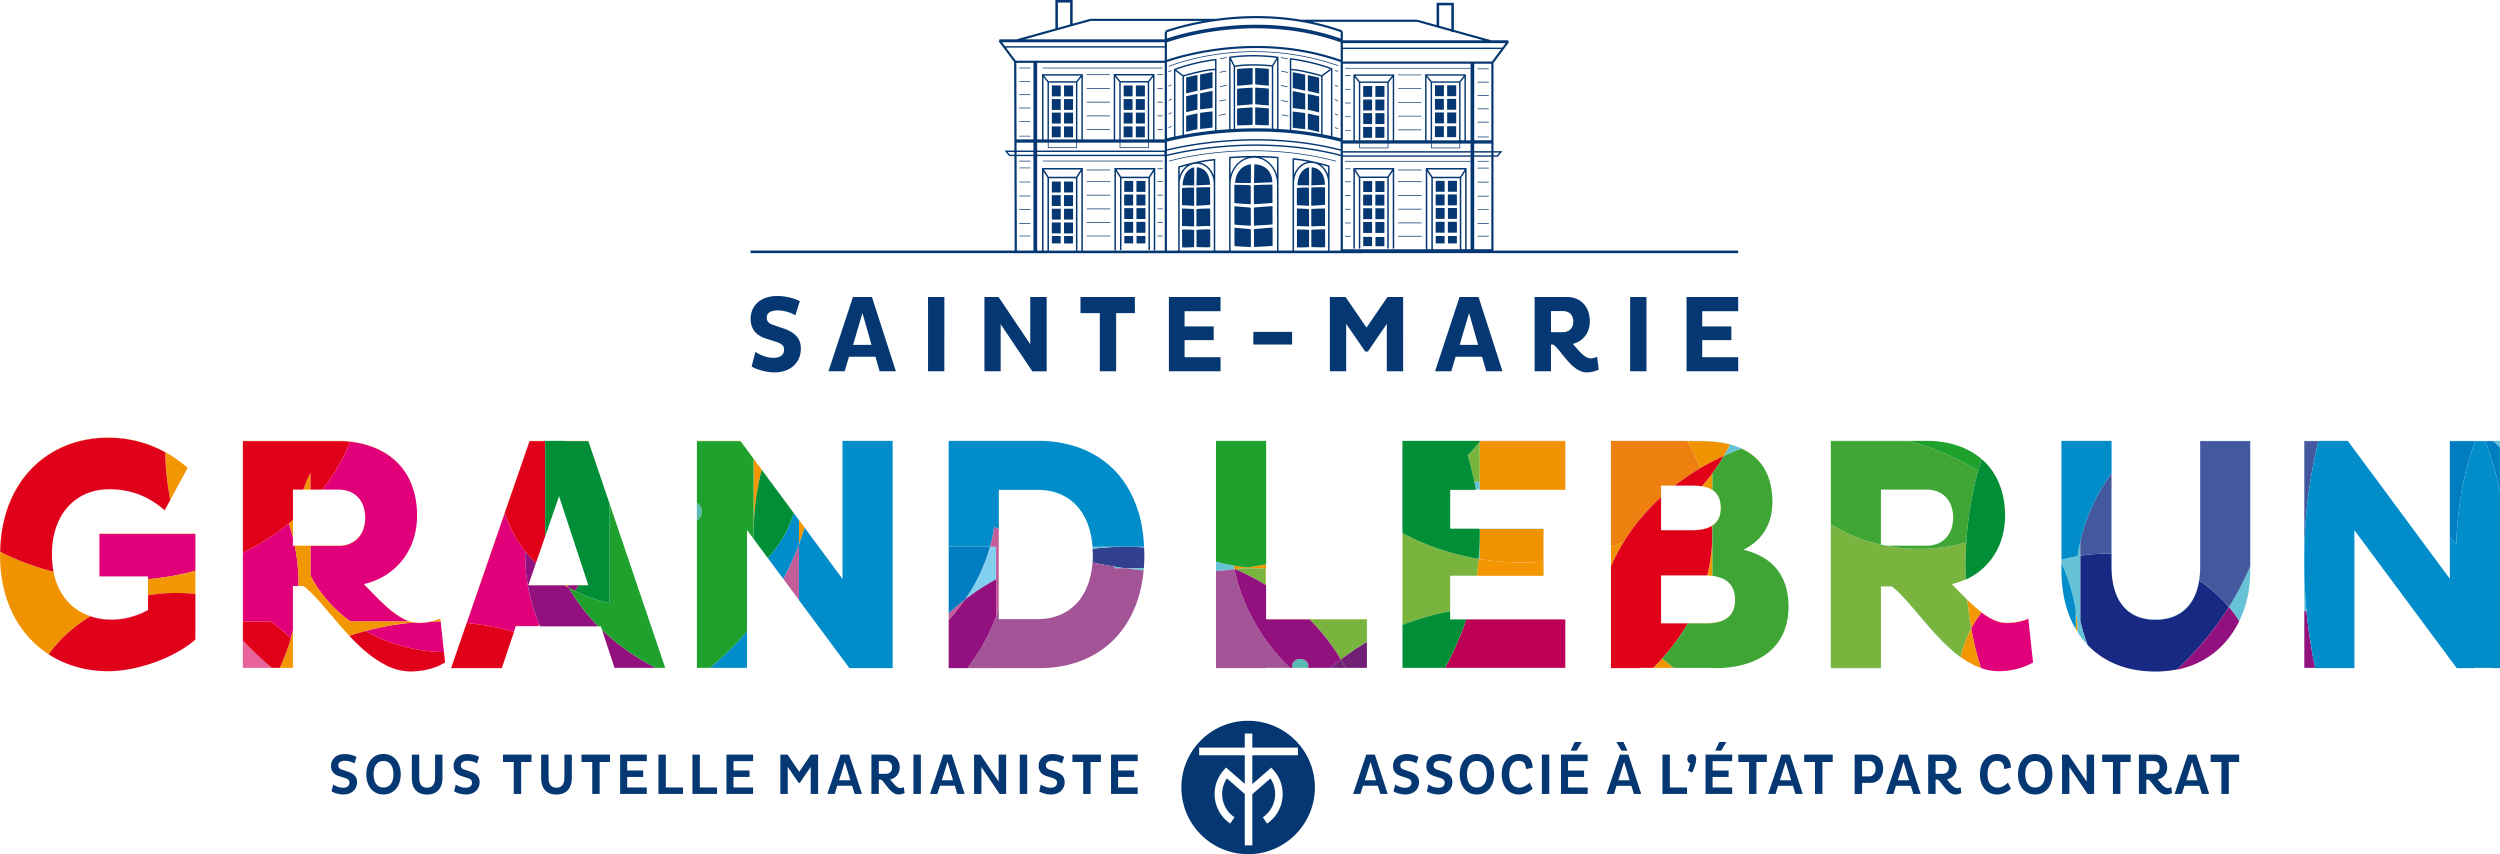
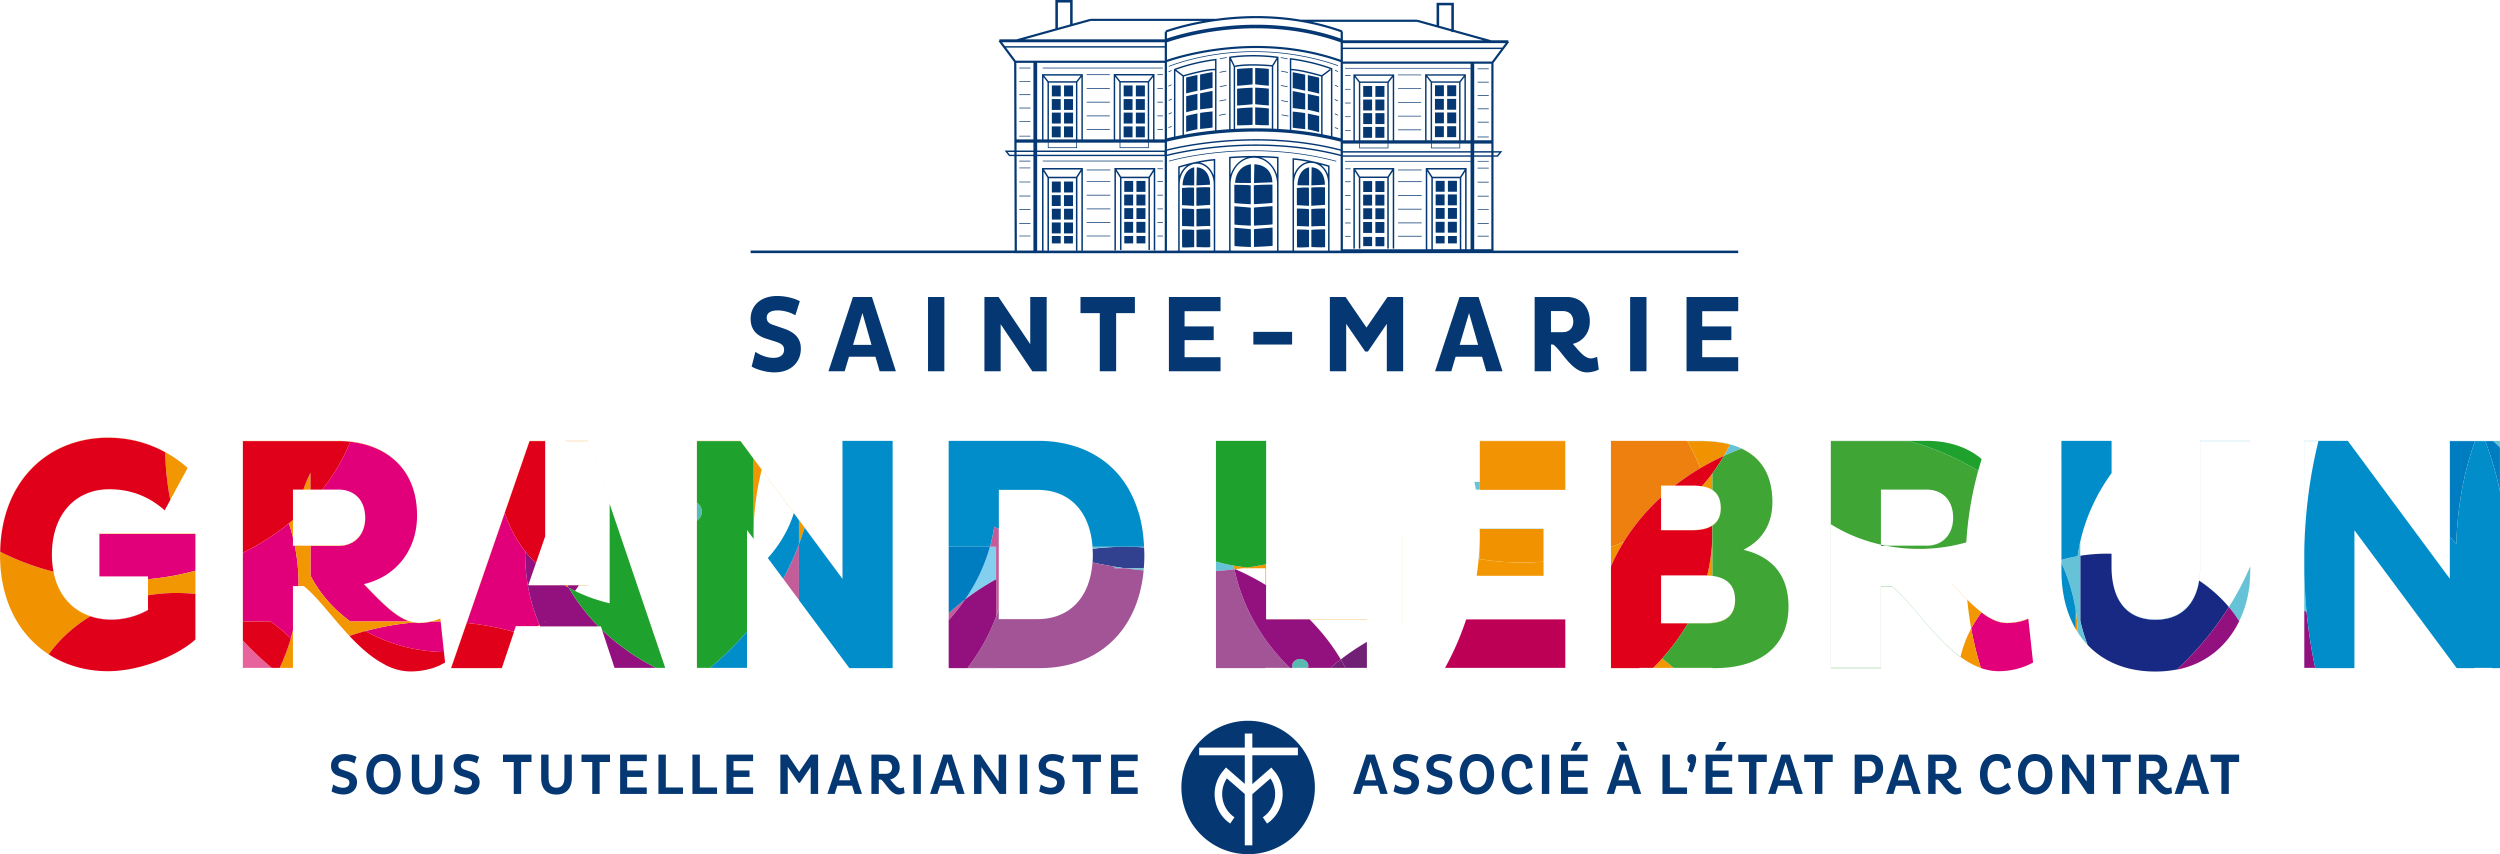
<svg xmlns="http://www.w3.org/2000/svg" width="702.426" height="240" viewBox="0 0 702.426 240">
  <path d="M321.452 153.8a80.01 80.01 0 0 0-5.072-.179 79.11 79.11 0 0 0-9.39.567c.032.569.06 1.14.06 1.737 0 .724-.025 1.428-.073 2.112 2.024.448 4.078.83 6.148 1.173.99.163 1.982.316 2.981.455h5.272c.1-1.234.153-2.504.153-3.814 0-.704-.05-1.369-.079-2.051z" fill="#314190" />
  <path d="M411.954 174.027a79.125 79.125 0 0 1-5.947 13.623h33.795v-13.623h-27.848z" fill="#bd0055" />
  <path d="M384.061 187.65v-7.295a67.567 67.567 0 0 0-7.34 4.924c.465.78.908 1.57 1.332 2.37h6.008z" fill="#712075" />
  <path d="M376.72 185.28a64.8 64.8 0 0 0-2.893 2.37h4.226c-.424-.8-.867-1.59-1.332-2.37z" fill="#712075" />
  <path d="M278.142 153.62c-1.472 5.28-3.852 10.265-6.993 14.829a67.982 67.982 0 0 1 8.723-5.676v-9.153h-1.73z" fill="#82cfef" />
  <path d="M236.707 162.605l-10.626-14.36-.01.037 10.653 14.396v-36.399l-.017-.01v36.336zm29.857-8.985h-.018v20.639l.018-.02a54.717 54.717 0 0 0 4.585-5.79 64.279 64.279 0 0 0-4.585 3.876V153.62zm13.308-5.353c-.175-.09-.345-.185-.52-.277a46.898 46.898 0 0 1-1.21 5.63h1.73v19.598a51.98 51.98 0 0 0 .756-2.26v-22.32c-.25-.126-.507-.243-.756-.371zm-55.391 20.312v-15.666a79.978 79.978 0 0 1-4.423 9.707l4.423 5.959z" fill="#c25d9a" />
  <path d="M41.576 171.33c-2.934 1.687-6.622 2.72-10.31 2.72-2.084 0-4.031-.325-5.82-.919-.024.015-.05.028-.073.042 1.813.615 3.79.95 5.91.95 3.688 0 7.376-1.033 10.31-2.72v-4.134l-.017.004v4.057zm26.67 8.641l-.017-.02v7.699h8.13a88.336 88.336 0 0 1-8.112-7.679z" fill="#e8629b" />
  <path d="M626.255 170.56c-2.36-2.81-5.179-5.313-8.363-7.433-1.07 6.787-5.155 10.996-12.277 10.996-6.605 0-10.61-3.716-11.88-10.041-.304-1.48-.458-3.1-.458-4.854v-3.654a49.27 49.27 0 0 0-8.782.574v18.285a50.846 50.846 0 0 0 2.05 6.764c4.46 4.704 10.863 7.485 19.053 7.485 2.157 0 4.192-.205 6.1-.593 5.653-5.287 10.552-11.171 14.557-17.529z" fill="#172982" />
  <path d="M27.93 161.948h13.646v.073h.017v.716a77.428 77.428 0 0 0 13.065-2.304c.082-.022.163-.048.244-.07v-10.348H27.93v11.933zm54.399-8.555v-.073h-.018v-2.275a55.065 55.065 0 0 0-1.129-4.021c-3.897 3.184-8.237 5.972-12.935 8.293v19.298h7.764a39.99 39.99 0 0 1 5.699 4.773c.217-.75.416-1.506.601-2.268v-12.45h1.565c.002-.197.016-.39.016-.587a54.99 54.99 0 0 0-1.06-10.69h-.503zm67.499 17.397a50.055 50.055 0 0 1-2.263-14.827v-1.081c-2.564-3.258-4.52-6.897-5.729-10.804l-1.41 4.08-9.145 26.457-.143.416a77.15 77.15 0 0 1 13.241 2.509l.543-1.616h6.167c.165-.107.333-.21.496-.318-.139-.327-.26-.66-.392-.99a51.63 51.63 0 0 1-1.365-3.826zm-47.55-6.61l.042-.011-.06-.062c8.633-1.97 14.92-9.193 14.92-19.23 0-1.86-.168-3.583-.484-5.175-2.005-9.92-9.773-14.675-18.292-15.582a54.877 54.877 0 0 1-7.85 13.441h4.498c4.034 0 6.785 2.3 7.408 6.146.097.57.152 1.17.152 1.807 0 4.69-2.934 7.88-7.543 7.88h-7.827v8.331c2.57 5.002 6.426 9.399 11.21 12.89h16.655c-4.348-1.413-8.56-6.048-12.83-10.435zm20.902 10.435h-.093c-.632 0-1.256.026-1.883.04-1.205.265-2.448.405-3.504.405a7.85 7.85 0 0 1-1.437-.15 77.4 77.4 0 0 0-13.6 2.405c6.379 3.588 13.953 5.732 22.076 5.89l-.928-8.576c-.21-.002-.42-.014-.63-.014zm446.718-.771c-1.76.84-4.185 1.216-6.026 1.216-2.424 0-4.794-1.193-7.144-2.984a34.698 34.698 0 0 0-2.88 4.507c.69 3.8 1.607 7.503 2.714 11.104 1.617.57 3.291.9 5.03.9 3.855 0 7.293-1.124 9.638-2.438l-1.332-12.305z" fill="#e1007a" />
  <path d="M394.037 175.581l.017-.007v-25.792l-.017-.009v25.808zm-38.288-1.554h28.312v-.073H355.75v.073zM15.298 161.841c1.456 5.76 5.116 9.652 10.075 11.332.024-.014.049-.027.073-.042-4.984-1.656-8.67-5.535-10.148-11.29zM30.36 123c6.14 0 11.481 1.562 16.06 4.087.004.194-.005.385 0 .579a77.988 77.988 0 0 0 1.423 12.803l4.858-8.965.022-.04a34.793 34.793 0 0 0-6.303-4.44c-4.583-2.53-9.93-4.096-16.078-4.096-16.617 0-29.947 11.88-30.309 32.094-.005.28-.034.545-.034.828 0 3.858.476 7.42 1.36 10.663-.871-3.224-1.342-6.76-1.342-10.59 0-.304.03-.59.036-.89.39-20.177 13.707-32.032 30.307-32.032zm-2.448 38.947h.017v-11.933h26.972v-.073h-26.99v12.006zM181.2 170.79l-.007-.02-9.899-29.193-6.005-17.711h-6.392l-.055.073h6.465l5.987 17.66 9.892 29.171.006.02 1.297 3.825 4.42 13.035h.007l-4.42-13.035-1.296-3.825zm41.85-26.64l-9.025-12.196-2.299-3.106-3.687-4.982h-12.238v17.367l.018.013v-17.307h12.238l3.669 4.958v22.497l.033.044c-.005-.358-.032-.712-.032-1.071 0-6.306.801-12.45 2.288-18.377l9.023 12.194 1.442 1.948v6.781a78.422 78.422 0 0 0 1.59-4.631l.01-.036-1.6-2.164-1.43-1.933zm-57.767 20.237h-16.798l-.026.074h10.184c.381.224.762.448 1.152.662-.128-.22-.25-.441-.375-.662h5.887l-.024-.074zm30.518 23.263h.018v-41.366l-.018.012v41.354zm-97.398-63.53c8.52.907 16.287 5.661 18.292 15.582-1.978-9.954-9.742-14.729-18.265-15.65a29.09 29.09 0 0 0-3.128-.186H68.23v56.085l.018.02v-56.032H95.32c1.034 0 2.062.072 3.083.18zm50.393-.18h4.387v-.074h-4.405l-1.214 3.514-5.749 16.631-1.39 4.023-9.188 26.581-.142.411-2.804 8.113-1.264 3.658-.295.853h.043l.295-.853 1.265-3.66 2.802-8.106.143-.416 9.145-26.457 1.41-4.08 5.729-16.574 1.232-3.565zm340.584 2.09c-.027.01-.053.022-.08.031 3.955 1.817 6.675 4.815 7.916 9.1-1.222-4.288-3.912-7.299-7.836-9.13zm-1.885 42.484c0 3.874-2.113 6.068-6.36 6.48-.485.047-.979.086-1.52.086h-12.89v.074h12.908c.534 0 1.022-.04 1.501-.085 4.26-.408 6.379-2.603 6.379-6.482 0-.608-.056-1.17-.157-1.694.091.503.139 1.042.139 1.621zm-6.418-20.798c.025.646.057 1.29.057 1.94v-1.973c1.52-1 2.354-2.588 2.354-4.889a9.02 9.02 0 0 0-.14-1.621c.08.476.123.99.123 1.548 0 2.293-.827 3.878-2.337 4.878-.019.013-.04.023-.06.035-1.326.856-3.16 1.277-5.483 1.277h-8.865v.073h8.883c2.315 0 4.142-.419 5.468-1.268zm-28.451 39.934h.017v-28.544l-.017.038v28.506zm126.585-29.46l-.018-.039v2.11c0 3.11.335 6.056.99 8.791-.643-2.714-.972-5.636-.972-8.718v-2.144zm-15.357 16.797c-2.408 0-4.763-1.177-7.098-2.948-1.347-1.021-2.687-2.239-4.025-3.55-1.412-1.384-2.823-2.864-4.24-4.32l-.042.011c1.433 1.473 2.86 2.972 4.289 4.371.266 2.716.63 5.397 1.109 8.032a34.698 34.698 0 0 1 2.88-4.507c2.35 1.79 4.72 2.984 7.144 2.984 1.841 0 4.266-.375 6.026-1.216l-.008-.077c-1.761.844-4.191 1.22-6.035 1.22zm-148.074-17.9c-.108-.017-.215-.037-.323-.056a75.442 75.442 0 0 1-.569 4.73h18.795v-3.96c-1.436.115-2.88.205-4.343.237a74.065 74.065 0 0 1-13.56-.95zm-65.206 2.358a48.458 48.458 0 0 1-3.95-.53c.048.251.107.5.157.75l.03.138c.01.051.02.102.032.153.084-.01.17-.017.254-.027.681-.083 1.359-.17 2.035-.264h6.43v4.653l.168.102v-5.876l-.168.033a116.69 116.69 0 0 1-4.988.868zm-308.982 3.292v-.716h-.017v5.252l.017-.004a49.17 49.17 0 0 1 13.31-.374v-6.533c-.082.023-.163.049-.245.07a77.428 77.428 0 0 1-13.065 2.305zm109.496 13.187h.628c-.045-.105-.087-.212-.132-.318-.163.109-.331.211-.496.318zm-68.778-24.879v-4.942c-.368.314-.753.613-1.129.92.43 1.32.798 2.664 1.13 4.022zm70.873 23.57v-.132c-.061.045-.125.087-.187.132h.187zM78.578 187.65h3.733v-10.53a54.912 54.912 0 0 1-.601 2.268 55.384 55.384 0 0 1-3.132 8.262zm68.987-31.763c0-.325.022-.645.028-.969-.01-.012-.02-.024-.028-.036v1.005zm-23.839 17.957l-.008-.077c-.79.379-1.72.65-2.665.848-.067.014-.132.035-.199.048a16.903 16.903 0 0 1-3.172.324 7.74 7.74 0 0 1-1.146-.095 8.851 8.851 0 0 1-1.21-.277c-4.411-1.312-8.68-5.998-13.006-10.446l-.042.011c4.269 4.387 8.481 9.022 12.83 10.435H98.451c-4.784-3.491-8.64-7.888-11.21-12.89v-8.332h7.827c4.609 0 7.543-3.19 7.543-7.879 0-.636-.055-1.237-.152-1.807.089.548.135 1.126.135 1.734 0 4.69-2.935 7.88-7.543 7.88H82.329v.072h.502a54.99 54.99 0 0 1 1.061 10.69c0 .197-.014.39-.016.587h1.452a22.243 22.243 0 0 1 1.914 1.681c2.247 2.18 4.676 5.174 7.322 8.264a119.893 119.893 0 0 0 3.625 4.074 74.767 74.767 0 0 1 4.474-1.374 77.4 77.4 0 0 1 13.6-2.405c.478.089.956.15 1.437.15 1.056 0 2.299-.14 3.504-.404.627-.015 1.251-.04 1.883-.04h.093c.211 0 .42.011.631.013l-.001-.014-.084-.771zm-36.484-41.01a32.38 32.38 0 0 0-1.986 4.727h1.986v-4.726zm393.893 28.977v-12.155c0 4.133-.515 8.161-1.478 12.048.512.02 1.014.048 1.478.107zm0-24.14v-4.684a55.082 55.082 0 0 1-1.915 2.41c-.04.048-.082.094-.122.141-.31.367-.627.727-.947 1.087.469.073.91.167 1.318.29.63.188 1.183.44 1.666.755zm-16.649 49.979h5.74a64.874 64.874 0 0 0-3.225-2.616 61.237 61.237 0 0 1-2.515 2.616zm92.076.037a96.588 96.588 0 0 1-2.714-11.104 32.104 32.104 0 0 0-2.995 7.997c1.817 1.324 3.719 2.404 5.709 3.107zm26.667-16.11v5.195c.176.301.371.586.558.878a50.105 50.105 0 0 0-.558-6.073z" fill="#f29702" />
-   <path d="M347.098 159.929a70.664 70.664 0 0 1 8.465 4.39v-4.654h-6.43c-.676.094-1.354.181-2.035.264zm29.623 25.35a67.567 67.567 0 0 1 7.34-4.924v-6.328H367.95c3.412 3.43 6.36 7.203 8.77 11.252zm17.333-35.497v25.792a75.35 75.35 0 0 1 13.394-3.815v-9.998h7.441c.239-1.564.428-3.14.569-4.73-6.498-1.089-12.646-3.027-18.279-5.682a66.288 66.288 0 0 1-3.125-1.567zm158.685 18.77c-1.428-1.4-2.856-2.899-4.29-4.372l.043-.011-.06-.062a20.07 20.07 0 0 0 3.903-1.336c-.054-1.342-.09-2.688-.09-4.045 0-2.132.09-4.239.222-6.333a48.47 48.47 0 0 1-12.172 1.82 49.022 49.022 0 0 1-10.081-.82H528.5v-.073h-.017v-.285c-5.133-1.156-9.888-3.121-14.065-5.734v40.349h14.065v-22.98h3.016c5.248 4.024 11.535 14.215 19.353 19.91a32.104 32.104 0 0 1 2.995-7.997 98.824 98.824 0 0 1-1.11-8.032zm-138.483-33.154h1.525v-11.306a90.265 90.265 0 0 1-3.41 3.87 75.983 75.983 0 0 1 1.885 7.436z" fill="#79b53e" />
  <path d="M415.909 123.94h23.893v-.074H415.97l-.061.073zm58.177 0l-.044-.074h-21.415v29.817l.017-.006a68.436 68.436 0 0 0 3.59-1.423c2.832-4.592 6.363-8.816 10.475-12.574v-3.245h3.824c.454-.354.925-.693 1.391-1.037a67.687 67.687 0 0 1 5.812-3.851 53.163 53.163 0 0 0-3.65-7.608z" fill="#ed800e" />
  <path d="M319.497 142.746l-.009-.012c.283.822.556 1.653.783 2.527a33.568 33.568 0 0 0-.774-2.515zm133.13 16.398l.017-.038v-5.429l-.017.006v5.461zm-36.895-10.536c.013.563.049 1.121.05 1.687v-1.687h17.902v-.073h-17.955l.003.073zm.238-24.742h-.189v.226l.128-.153.06-.073zm65.165.15a38.658 38.658 0 0 0-3.278-.15h-3.815l.044.073h3.789c1.134 0 2.211.06 3.26.148 1.772.148 3.426.416 4.943.82a50.707 50.707 0 0 1-1.705 3.184 72.88 72.88 0 0 1 4.928-2.03l.08-.03c-1.012-.472-2.1-.87-3.273-1.186-1.524-.41-3.19-.68-4.973-.83zm207.193-.15v26.918l.018.022v-26.867h12.193c.639.588 1.26 1.19 1.87 1.8v-1.873h-14.08zm-40.905 63.784h.018v-16.007c.21.082.424.16.637.24a146.768 146.768 0 0 1-.637-10.861v-37.083h3.97c.007-.024.011-.049.018-.073h-4.006v63.784zm-29.252-28.422c0 1.375-.11 2.665-.305 3.882-1.085 6.754-5.167 10.94-12.268 10.94-6.58 0-10.577-3.69-11.864-9.968 1.27 6.325 5.276 10.04 11.881 10.04 7.122 0 11.206-4.208 12.277-10.995.19-1.2.296-2.472.296-3.826V123.94h14.065v-.073H618.17v35.362zm-305.046.437h2.981a117.79 117.79 0 0 1-2.98-.455v.455zm-6.164-6.045a25.335 25.335 0 0 0-.565-3.817c.271 1.19.457 2.464.555 3.817.013.186.015.381.025.57l.014-.002a79.11 79.11 0 0 1 9.39-.567c1.709 0 3.396.073 5.072.179l-.007-.18h-14.484zm39.821 6.045c-.05-.25-.109-.499-.156-.75-.29-.052-.584-.096-.873-.153a47.33 47.33 0 0 1-4.086-.989l-.018-.005v2.692l.012-.001.006-.794v.794c1.37-.104 2.731-.235 4.086-.384.364-.04.729-.075 1.09-.119l-.031-.153-.03-.138zm-25.478.608c.02-.207.056-.4.074-.608h-5.272c1.72.24 3.451.443 5.198.608zm304.951 10.287c1.05 1.25 2.001 2.566 2.86 3.931 1.655-3.403 2.682-7.218 3.012-11.257.08-.98.126-1.971.126-2.973v-1.112a79.481 79.481 0 0 1-1.417 3.086 81.839 81.839 0 0 1-4.58 8.325zm-41.76-18.407a49.842 49.842 0 0 0-.755 4.127c-.17.03-.341.059-.51.09-1.366.25-2.706.557-4.018.918v-27.99l-.018.048v28.805l.018.039a50.884 50.884 0 0 1 4.017 13.387c.307 1.994.494 4.02.558 6.073.234.367.455.746.707 1.097.625.873 1.32 1.679 2.052 2.45a50.846 50.846 0 0 1-2.052-6.764v-22.28zM415.78 135.398h-1.525c.146.72.299 1.437.424 2.163h1.101v-2.163zm0 21.69v-6.649c-.001 2.22-.13 4.414-.323 6.592.108.019.215.04.323.057zm63.317-21.55l.122-.14h-.16c.013.046.024.094.038.14z" fill="#66c3d7" />
  <path d="M266.564 172.325a64.279 64.279 0 0 1 4.585-3.876c3.14-4.564 5.52-9.549 6.993-14.829h-11.578v18.705zm433.975-48.386h-2.257a95.494 95.494 0 0 1 4.127 14.03v-12.23c-.61-.61-1.231-1.212-1.87-1.8zm-12.193 26.867c.59.699 1.192 1.37 1.8 2.031.32-10.657 2.218-20.544 5.274-28.898h-7.074v26.867z" fill="#007cc1" />
-   <path d="M584.494 156.148a49.27 49.27 0 0 1 8.783-.574V132.95c-4.187 5.8-7.204 12.28-8.783 19.203v3.995zm62.947-32.209v30.51c.237-10.784 1.621-21.071 3.97-30.51h-3.97zm-29.253 35.362c0 1.354-.107 2.625-.296 3.826 3.184 2.12 6.004 4.623 8.363 7.433a81.839 81.839 0 0 0 4.581-8.325 79.481 79.481 0 0 0 1.417-3.086v-35.21h-14.065v35.362z" fill="#43589e" />
  <path d="M195.82 141.246l-.018-.013v5.063l.018-.012c.837-.61 1.38-1.506 1.38-2.52 0-1.013-.543-1.91-1.38-2.518zm169.511 43.9c-1.262 0-2.284.876-2.284 1.954 0 .195.068.372.13.55h4.308c.062-.178.13-.355.13-.55 0-1.078-1.024-1.953-2.284-1.953z" fill="#58bab0" />
  <path d="M355.563 179.683c-4.233-5.953-7.225-12.617-8.72-19.727-.361.044-.726.08-1.09.119-1.355.15-2.715.28-4.086.384h-.018v27.19h.018v.074h13.896v-.073h6.839c-2.53-2.482-4.829-5.14-6.839-7.967zm-39.457-20.018h-2.98v-.455c-2.071-.343-4.125-.725-6.15-1.173l-.023-.006c-.745 10.257-6.802 15.923-15.428 15.923h-10.897v-2.996a51.98 51.98 0 0 1-.756 2.26c-1.887 5.16-4.608 10.004-8.009 14.432h8.01v.073h12.256c15.612 0 27.534-9.682 29.2-27.448l-.025-.002a118.287 118.287 0 0 1-5.198-.608z" fill="#a35497" />
  <path d="M15.298 161.84c-.1-.388-.173-.798-.252-1.203a73.606 73.606 0 0 1-14.992-5.604c-.005.302-.036.587-.036.892 0 3.828.47 7.365 1.343 10.589 2.102 7.705 6.52 13.59 12.334 17.344 3-4.203 6.977-7.846 11.678-10.685-4.959-1.68-8.62-5.572-10.075-11.332zm437.346-2.734a53.803 53.803 0 0 1 3.59-6.852 68.436 68.436 0 0 1-3.59 1.423v5.429zm-18.96-1.306v-9.192H415.78v8.48a74.065 74.065 0 0 0 13.56.95 74.783 74.783 0 0 0 4.343-.238zm47.451-33.713a38.692 38.692 0 0 0-3.26-.148h-3.79a53.163 53.163 0 0 1 3.651 7.608 70.211 70.211 0 0 1 3.4-1.891 71.485 71.485 0 0 1 3.237-1.565 50.707 50.707 0 0 0 1.705-3.184c-1.517-.404-3.171-.672-4.943-.82zm-47.451 37.674H415.78v.073h17.92V157.8a.746.746 0 0 0-.011 0l-.006 3.962z" fill="#f19300" />
  <path d="M355.749 174.027v-.073h-.018v-9.534l-.168-.102a70.664 70.664 0 0 0-8.465-4.39c-.084.011-.17.018-.254.028 1.494 7.11 4.486 13.774 8.72 19.727 2.01 2.827 4.309 5.485 6.838 7.967h.775c-.062-.178-.13-.355-.13-.55 0-1.078 1.022-1.953 2.284-1.953 1.26 0 2.284.875 2.284 1.953 0 .195-.068.372-.13.55h6.342a64.8 64.8 0 0 1 2.894-2.37c-2.412-4.05-5.36-7.823-8.771-11.253h-12.201zm-89.185.212l-.018.02v13.39h.018v.074h13.308v-.073h-8.009c3.401-4.428 6.122-9.271 8.01-14.432v-10.445a67.983 67.983 0 0 0-8.724 5.676 54.717 54.717 0 0 1-4.585 5.79zm-99.733.376a55.604 55.604 0 0 1-3.223-3.825 53.09 53.09 0 0 1-2.704-3.857 51.827 51.827 0 0 1-1.108-1.81c-.39-.214-.77-.438-1.152-.662H148.46l.026-.074h-.043l2.12-6.13a37.243 37.243 0 0 1-2.97-3.339c-.006.324-.028.644-.028.969v.076a50.055 50.055 0 0 0 2.263 14.827 51.63 51.63 0 0 0 1.365 3.825c.131.33.253.664.392.991.045.106.087.213.132.318.01.025.023.049.034.073h16.42l-.071-.073c-.428-.433-.857-.864-1.27-1.309zm-13.647 0h-.187c.062-.045.126-.087.187-.132v.132zm15.97 2.355l-.008-.008 2.15 6.535v-.02l1.372 4.173H184.3c-4.77-2.416-9.141-5.35-13.005-8.72a59.28 59.28 0 0 1-2.14-1.96zm-6.523-12.51h-3.21c.125.222.247.444.375.663.58.318 1.168.624 1.766.918.372-.518.728-1.045 1.07-1.58zm485.447 7.423c-.213-.08-.426-.158-.637-.24v16.007h3.068a137.237 137.237 0 0 1-2.431-15.767zm-21.823-1.323c-4.005 6.358-8.904 12.242-14.557 17.529-.032.03-.068.06-.101.09 8.311-1.656 14.228-6.794 17.549-13.64l-.031-.048a35.558 35.558 0 0 0-2.86-3.931z" fill="#92117e" />
  <path d="M14.584 155.851c0-11.723 6.959-18.383 16.094-18.383 6.287 0 11.317 2.157 15.591 5.91l1.575-2.908a77.988 77.988 0 0 1-1.422-12.803c-.006-.194.003-.385 0-.58-4.58-2.524-9.922-4.085-16.061-4.085-16.6 0-29.918 11.855-30.307 32.031a73.606 73.606 0 0 0 14.992 5.604 24.8 24.8 0 0 1-.462-4.786zm27.01 11.418v4.134c-2.935 1.687-6.623 2.72-10.31 2.72-2.12 0-4.098-.335-5.911-.95-4.701 2.839-8.678 6.482-11.678 10.685 4.772 3.08 10.48 4.729 16.648 4.729 8.718 0 19.28-4.127 24.56-8.91v-12.782a49.17 49.17 0 0 0-13.31.375zm83.145 15.936c-8.123-.158-15.697-2.302-22.076-5.89a74.767 74.767 0 0 0-4.474 1.374c3.08 3.28 6.431 6.29 10.097 8.108h-.123c2.298 1.161 4.718 1.863 7.274 1.863a20.46 20.46 0 0 0 8.5-1.863h-.182c.46-.209.903-.423 1.303-.648l-.319-2.944zm-56.492-8.59v5.356a88.336 88.336 0 0 0 8.111 7.679h2.22a55.384 55.384 0 0 0 3.132-8.262 39.99 39.99 0 0 0-5.699-4.773h-7.764zm62.89.416l-2.801 8.106-1.265 3.66-.295.853-.025.073H141l.31-.926 2.36-7.022.747-2.224-.039-.011a77.15 77.15 0 0 0-13.241-2.51zm16.428-47.527l-5.729 16.574c1.21 3.907 3.165 7.546 5.729 10.804l.028.036a37.243 37.243 0 0 0 2.97 3.34l2.62-7.571v-26.748h-4.386l-1.232 3.565zm-52.244-3.565H68.247v31.378c4.698-2.321 9.038-5.11 12.935-8.293.376-.308.761-.607 1.13-.921v-8.542h2.944a32.38 32.38 0 0 1 1.986-4.726v4.726h3.313a54.877 54.877 0 0 0 7.85-13.441c-1.022-.109-2.05-.18-3.084-.18zm380.289 25.045h-8.883v-.073h-.018v-9.231c-4.112 3.758-7.643 7.982-10.475 12.574a53.803 53.803 0 0 0-3.59 6.852v28.617h8.021c-.025-.024-.049-.05-.074-.073h3.895a61.237 61.237 0 0 0 2.515-2.616c2.774-3.065 5.2-6.37 7.218-9.88h-7.492v-.074h-.018v-13.413h12.237c.251 0 .47.028.71.037a50.015 50.015 0 0 0 1.48-12.048c0-.65-.033-1.294-.058-1.94-1.326.85-3.153 1.268-5.468 1.268zm5.525-19.328a70.211 70.211 0 0 0-3.399 1.89 67.687 67.687 0 0 0-5.812 3.852c-.466.344-.937.683-1.391 1.037h5.228c.878 0 1.657.077 2.39.19.32-.36.637-.72.947-1.087-.014-.046-.025-.094-.038-.14h.16c.661-.79 1.303-1.59 1.915-2.41a52.69 52.69 0 0 0 3.238-4.897 71.485 71.485 0 0 0-3.238 1.565z" fill="#e1001a" />
  <path d="M490.945 154.762a24.636 24.636 0 0 0-1.085-.29c.379-.184.728-.398 1.085-.605 4.4-2.559 7.046-6.895 7.046-12.762 0-2.2-.263-4.18-.774-5.943-1.241-4.286-3.961-7.284-7.916-9.1a72.88 72.88 0 0 0-4.928 2.029 52.69 52.69 0 0 1-3.238 4.896v4.683c1.175.765 1.937 1.895 2.213 3.503a9.02 9.02 0 0 1 .141 1.621c0 2.301-.834 3.89-2.354 4.889v14.128c3.53.456 5.68 2.093 6.222 5.082.1.524.157 1.086.157 1.694 0 3.88-2.12 6.074-6.379 6.482-.48.045-.967.085-1.5.085h-5.416c-2.019 3.51-4.444 6.815-7.218 9.88a64.874 64.874 0 0 1 3.225 2.616h10.91v.073h.594c3.492 0 6.565-.455 9.215-1.302 7.527-2.407 11.572-8.049 11.572-15.957 0-1.707-.173-3.27-.506-4.7-1.316-5.768-5.243-9.322-11.066-11.002zm45.372-30.823H514.42v23.362c4.177 2.613 8.932 4.578 14.065 5.734V137.56h12.74c4.034 0 6.785 2.3 7.408 6.146.097.57.152 1.17.152 1.807 0 4.69-2.934 7.88-7.543 7.88h-11.027c3.24.604 6.616.896 10.08.819a48.47 48.47 0 0 0 12.173-1.82c.436-6.948 1.567-13.675 3.34-20.078-5.862-3.632-12.422-6.491-19.49-8.376z" fill="#3fa535" />
  <path d="M355.731 123.866H341.65v33.902l.018.005a47.33 47.33 0 0 0 4.086.99c.29.056.582.1.873.151 1.296.229 2.613.407 3.949.53a116.69 116.69 0 0 0 4.988-.867l.168-.033.018-.004v-34.6h-.018v-.074zm185.51 29.527c4.61 0 7.543-3.19 7.543-7.879 0-.636-.055-1.237-.152-1.807.089.548.135 1.126.135 1.734 0 4.69-2.934 7.88-7.543 7.88h-11.43c-.435-.086-.863-.186-1.293-.282l-.017-.004v.285h.017v.073h12.74zm.235-29.527H514.4v63.784h.018v-63.71h21.898c7.068 1.884 13.628 4.743 19.49 8.375.307-1.102.628-2.197.97-3.28l.014-.045c-4.111-3.528-9.676-5.124-15.315-5.124zM181.193 170.79l-.006-.02-9.892-29.172v27.906a45.968 45.968 0 0 1-9.733-3.463 43.78 43.78 0 0 1-1.766-.918c.355.61.727 1.213 1.108 1.81a53.09 53.09 0 0 0 2.704 3.857 55.604 55.604 0 0 0 3.223 3.825c.412.445.841.876 1.269 1.31.024.023.047.048.07.072h.658l.318.965.009.008a59.28 59.28 0 0 0 2.14 1.96c3.864 3.37 8.235 6.304 13.005 8.72h2.61l-4.42-13.035-1.297-3.825zm14.627-46.85v17.306c.837.609 1.38 1.505 1.38 2.519 0 1.013-.543 1.91-1.38 2.519v41.366h3.694c3.752-3.136 7.23-6.54 10.37-10.2V148.91l1.843 2.483v-22.497l-3.669-4.958H195.82zM528.5 187.722v-22.98h3.017c5.241 4.02 11.518 14.19 19.322 19.888l.013-.051c-7.818-5.695-14.105-15.886-19.353-19.91h-3.016v22.98h-14.065v.073H528.5z" fill="#1fa12e" />
  <path d="M439.802 135.398v-11.459H415.91l-.128.153v13.543h24.039v-2.237h-.018z" fill="#f19302" />
  <path d="M250.787 123.866h-14.08v2.403l.017.01v36.399l-10.653-14.396a78.422 78.422 0 0 1-1.59 4.631v15.715l14.17 19.095h12.154v-63.784h-.018v-.073zm342.49 0h-14.083v5.48c.007-.016.012-.033.018-.049v27.991a47.497 47.497 0 0 1 4.017-.918c.17-.031.34-.06.511-.09.197-1.39.444-2.768.754-4.127 1.579-6.922 4.596-13.402 8.783-19.203l.017-.024v-8.987h-.017v-.073zm-273.789 18.868l.009.012c-1.111-3.253-2.638-6.116-4.546-8.547a25.926 25.926 0 0 0-1.826-2.09c-2.112-2.168-4.577-3.896-7.302-5.217a28.165 28.165 0 0 0-3.296-1.333 30.148 30.148 0 0 0-2.79-.791 34.388 34.388 0 0 0-7.626-.902h-25.565v29.754h11.596c.513-1.843.924-3.72 1.21-5.63.175.092.345.186.52.277.249.128.506.245.756.371l.018.009v-11.012h10.896c7.476 0 13.023 4.257 14.854 12.168.275 1.19.463 2.464.565 3.817h14.484c-.137-2.995-.516-5.8-1.174-8.36-.227-.873-.5-1.704-.783-2.526zM199.514 187.65h10.37v-10.2c-3.14 3.66-6.618 7.064-10.37 10.2zm23.525-43.466c-1.454 4.635-3.962 8.907-7.304 12.61l4.323 5.826a79.978 79.978 0 0 0 4.423-9.707v-6.781l-1.442-1.948zm356.173 16.15c0 3.082.329 6.004.972 8.718.675 2.82 1.7 5.405 3.045 7.72v-5.195a50.884 50.884 0 0 0-4.017-13.387v2.144zm49.903 14.157l.03.048c1.656-3.413 2.681-7.237 3.006-11.286l-.024-.019c-.33 4.039-1.357 7.854-3.012 11.257zm73.294-36.522a95.494 95.494 0 0 0-4.127-14.03h-2.862c-3.056 8.354-4.954 18.24-5.274 28.898a65.024 65.024 0 0 1-1.8-2.031l-.018-.022v11.82l-28.666-38.738h-8.233c-.007.024-.011.049-.017.073-2.35 9.439-3.734 19.726-3.971 30.51v6.573c.08 3.683.294 7.308.637 10.86.525 5.44 1.34 10.716 2.43 15.768.006.024.01.049.015.073h11v-38.739l20.084 27.063 8.665 11.676h4.982l-.026-.073h5.062l-.021.073h2.157v-49.666l-.017-.088z" fill="#018dc9" />
-   <path d="M394.037 149.773l.017.01a66.288 66.288 0 0 0 3.125 1.566c5.633 2.655 11.781 4.593 18.279 5.682.192-2.178.322-4.372.323-6.592v-.144c0-.566-.036-1.124-.05-1.687 0-.024 0-.049-.002-.073h-8.264v-10.9h7.225l-.01-.074c-.125-.726-.278-1.443-.424-2.163a75.983 75.983 0 0 0-1.884-7.435 90.265 90.265 0 0 0 3.41-3.87v-.227h-21.745v25.907zm13.428 24.181h-.017v-2.195a75.35 75.35 0 0 0-13.394 3.815v12.076h11.953a79.125 79.125 0 0 0 5.947-13.623h-4.489v-.073zM158.843 123.94l.055-.073h-5.714v26.82l.661-1.912 3.231-9.336 7.256 22.039.958 2.91h-.006l.024.074h-2.677a34.937 34.937 0 0 1-1.069 1.58 45.968 45.968 0 0 0 9.733 3.463v-27.906l-5.987-17.659h-6.465zm52.885 26.428c0 .36.027.713.032 1.071l3.975 5.356c3.342-3.703 5.85-7.975 7.304-12.61l-9.023-12.194a75.393 75.393 0 0 0-2.288 18.377zm351.14-10.665a21.117 21.117 0 0 0-.875-3.067c-1.143-3.17-2.945-5.707-5.202-7.645l-.014.045a96.493 96.493 0 0 0-.97 3.28c-1.773 6.403-2.904 13.13-3.34 20.078-.132 2.094-.222 4.201-.222 6.333 0 1.357.036 2.703.09 4.045v.08c5.805-2.655 9.955-8.004 10.842-15.05.116-.925.193-1.87.193-2.85 0-1.89-.177-3.636-.502-5.249z" fill="#008f36" />
  <path d="M336.173 64.596l.011 4.816s3.265.165 3.863.011l-.01-4.985s-2.717-.01-3.864.158zm-40.634 3.8h2.491V66.31h-2.49v2.087zm68.86-3.91l.01 4.985c.53.148 3.403-.037 3.403-.037l-.011-4.817c-1.008-.159-3.403-.132-3.403-.132zm-66.369-9.663h-2.507v3.065h2.507v-3.065zm68.693-28.536c-.542-.136-3.502-.7-3.502-.7v4.764c1.04.148 3.502.435 3.502.435v-4.499zm-71.184 35.42h2.507v-3.065h-2.507v3.065zm72.894-2.954l.011 4.871s3.267-.185 3.863-.099l-.014-4.935s-2.715 0-3.86.163zm.013 5.843l.011 4.816s3.265.165 3.863.011l-.011-4.985s-2.718-.01-3.863.158zm-21.603-.61l.013 5.12c.716.154 4.61.306 4.61.306l-.015-4.998c-1.366-.164-4.608-.428-4.608-.428zm5.496 5.403s4.422-.176 5.233-.334l-.016-5.121s-3.682.286-5.232.459l.015 4.996zm-12.305-5.864l-.014-4.935s-2.717 0-3.86.163l.011 4.871s3.265-.185 3.863-.099zm12.403-17.375l-.112 5.27 5.204-.203-.065-.42s-.015-4.356-5.027-4.647zm-.15 5.914l.017 5.299s4.423-.214 5.232-.373l-.015-5.12s-3.68.022-5.234.194zm.036 11.322s4.42-.194 5.231-.353l-.016-5.122s-3.679.247-5.23.42l.015 5.055zm-.91-11.3c-1.366-.162-4.607-.167-4.607-.167l.016 5.12c.715.154 4.608.346 4.608.346l-.016-5.298zm.019 6.267c-1.366-.163-4.608-.389-4.608-.389l.016 5.123c.714.153 4.608.321 4.608.321l-.016-5.055zm-55.909 7.224h2.507v-3.065h-2.507v3.065zm72.898-12.863l.01 5.107s3.266-.208 3.862-.264l-.011-4.935s-2.718-.072-3.861.092zm-.622 10.933l-.013-4.872c-1.01-.158-3.4-.183-3.4-.183l.01 4.935c.528-.043 3.403.12 3.403.12zm-78.272-29.652h-3.154v.201h3.154v-.201zm0 4.156h-3.154v.201h3.154v-.201zm78.246 14.585c-1.008-.158-3.402.1-3.402.1l.014 4.818c.526.005 3.402.187 3.402.187l-.014-5.105zm-20.741-1.353l4.438.037v-5.27c-4.438.664-4.438 5.233-4.438 5.233zm4.911-32.27s-3.685.151-4.36.294v4.716s3.065-.256 4.36-.409v-4.601zm4.563 11.382c-.595-.143-3.836-.329-3.836-.329v4.88c1.137.15 3.836.164 3.836.164v-4.715zm-4.563-5.854s-3.685.165-4.36.309v4.715s3.065-.216 4.36-.371V24.64zm4.563-5.252c-.595-.146-3.836-.294-3.836-.294v4.6c1.137.155 3.836.407 3.836.407V19.39zm0 5.543c-.595-.145-3.836-.31-3.836-.31v4.654c1.137.154 3.836.37 3.836.37v-4.714zm-66.98 30.055h-3.153v.201h3.154v-.201zm62.417-24.803s-3.685.186-4.36.33v4.712s3.065-.01 4.36-.165v-4.877zm-62.416 20.854h-3.154v.202h3.154v-.202zm81.113-18.43c-.493-.138-3.177-.702-3.177-.702v4.458c.943.147 3.177.742 3.177.742v-4.498zm0-5.503c-.493-.138-3.177-.702-3.177-.702v4.46c.943.146 3.177.74 3.177.74v-4.498zm-3.917-6.106c-.542-.137-3.502-.701-3.502-.701v4.46c1.04.148 3.502.74 3.502.74V21zm-77.196 26.089h-3.154v.201h3.154v-.201zm81.113-25.273c-.493-.138-3.177-.702-3.177-.702v4.46c.943.148 3.177.74 3.177.74v-4.498zm-81.113 23.357h-3.154v.201h3.154v-.201zm0-22.415h-3.154v.201h3.154v-.201zm0-3.744h-3.154v.202h3.154v-.202zm0 11.236h-3.154v.202h3.154v-.202zm38.881 14.944l.06.194c.22-.066 22.156-6.571 46.953.025l.052-.196c-24.854-6.611-46.847-.091-47.065-.023zm40.122 1.82l-.081 5.082 3.84-.198-.048-.405s-.011-4.197-3.71-4.48zm-35.255-9.955s2.23-.595 3.172-.742V31.86s-2.682.564-3.172.702v4.497zm-43.748-10.554h-3.154v.202h3.154v-.202zm43.748 5.05s2.23-.596 3.172-.741v-4.46s-2.682.566-3.172.702v4.5zm3.915-.817s2.46-.286 3.498-.436v-4.762s-2.956.565-3.498.7v4.498zm0-5.287s2.46-.595 3.498-.74v-4.46s-2.956.564-3.498.702v4.498zm0 10.792s2.46-.257 3.498-.404v-4.534s-2.956.3-3.498.44v4.498zm-3.915-9.977s2.23-.595 3.172-.74v-4.46s-2.682.565-3.172.702v4.498zm-43.748 36.418h-3.154v.201h3.154v-.201zm0-3.95h-3.154v.2h3.154v-.2zm75.014-6.674l3.276.037v-5.083c-3.276.643-3.276 5.046-3.276 5.046zm-45.25 13.348h2.541v-3.065h-2.54v3.065zM295.54 54.079h2.507v-3.065h-2.507v3.065zm20.344-.171h2.507v-3.065h-2.507v3.065zm-20.344-19.196h2.507v-3.065h-2.507v3.065zm23.791 33.685h2.491V66.31h-2.49v2.087zm-20.37-33.685h2.541v-3.065h-2.54v3.065zm-3.42-7.628h2.506v-3.068h-2.507v3.068zm3.408 11.498h2.54v-3.065h-2.54v3.065zm.013-11.498h2.54v-3.068h-2.54v3.068zm22.707.745h-2.541v3.064h2.54v-3.064zm-3.457 0h-2.51v3.064h2.51v-3.064zm-2.51 10.753h2.51v-3.065h-2.51v3.065zm2.675 23.76h-2.51v3.065h2.51v-3.065zm-2.493-.803h2.507v-3.065h-2.507v3.065zm-10.554-13.676h6.644v-.201h-6.644v.201zm10.559 20.534h2.494V66.31h-2.494v2.087zm9.29-17.312h1.56v-.203h-1.56v.203zm-23.69-23.256h-2.54v3.064h2.54v-3.064zm-5.965 10.753h2.507v-3.065h-2.507v3.065zm29.654 16.36h1.56v-.203h-1.56v.204zm-9.462-20.23h2.51v-3.065h-2.51v3.065zm-22.517 13.5l1.103 1.727v20.456h.427V50.088h7.57v20.296h.427V49.923l1.103-1.728v22.204h.427V47.205h-11.483v23.194h.426V48.212zm10.482-.58l-1.294 2.028h-7.756l-1.294-2.027h10.344zm23.058-2.48h-33.753v.202h33.753v-.202zm-1.56 2.373h1.56v-.203h-1.56v.203zM298.03 27.83h-2.507v3.064h2.507v-3.064zm23.802 26.826h-2.54v3.065h2.54v-3.065zm-2.526-.747h2.54v-3.065h-2.54v3.065zm0 7.631h2.54v-3.065h-2.54v3.065zm5.871 1.121h1.56v-.203h-1.56v.203zm-.583-15.454h-11.477v23.119h.424V48.148l1.138 1.766V70.23h.424V50.065h7.571v20.156h.425V49.903l1.07-1.665v22.087h.425V47.577l.032-.05-.032-.021v-.3zm-1.832 2.434h-7.754l-1.294-2.009h10.34l-1.292 2.01zm2.415 9.16h1.56v-.203h-1.56v.204zm0 7.611h1.56v-.203h-1.56v.203zm-6.801-11.756h-2.51v3.065h2.51v-3.065zm-16.887.168h-2.541v3.065h2.54v-3.065zm38.48-3.331s-.01-4.197-3.712-4.48l-.084 5.083 3.843-.198-.048-.405zm-13.23-32.479h-33.754v.202h33.753v-.202zm-21.41 47.397h6.644v-.201h-6.644v.201zm10.386-39.326h2.51v-3.068h-2.51v3.068zm19.786 25.652c-1.01-.158-3.401.1-3.401.1l.01 4.818c.529.005 3.402.187 3.402.187l-.011-5.105zm-36.54 1.343h2.54v-3.065h-2.54v3.065zm6.368 8.58h6.644v-.201h-6.644v.202zm30.197.988l-.012-4.872c-1.01-.158-3.402-.183-3.402-.183l.011 4.935c.528-.043 3.403.12 3.403.12zm-36.554 4.75h2.491V66.31h-2.491v2.087zm-.011-6.69h2.54v-3.065h-2.54v3.065zm-.013 3.87h2.54v-3.065h-2.54v3.065zm33.178-1.092l.011 4.986c.528.148 3.402-.037 3.402-.037l-.012-4.817c-1.01-.159-3.401-.132-3.401-.132zm.14-12.426l3.277.037v-5.083c-3.277.643-3.277 5.046-3.277 5.046zm7.745.563s-2.72-.072-3.865.092l.012 5.107s3.266-.208 3.862-.264l-.01-4.935zm-14.834-31.535h1.56v-.203h-1.56v.203zM305.33 54.944h6.644v-.202h-6.644v.202zm0-18.425h6.49v-.202h-6.49v.202zm0-3.857h6.49v-.202h-6.49v.202zm0 18.423h6.644v-.201h-6.644v.201zm13.798-12.503h2.54v-3.065h-2.54v3.065zm.014-11.498h2.541v-3.068h-2.54v3.068zm0 7.628h2.541v-3.065h-2.54v3.065zm6.036-5.91h1.56v-.204h-1.56v.203zm0 3.86h1.56v-.202h-1.56v.203zM305.33 58.802h6.644v-.202h-6.644v.202zm19.848-22.28h1.56v-.203h-1.56v.203zm0-11.576h1.56v-.203h-1.56v.203zm-19.848 3.856h6.49V28.6h-6.49v.201zm0-3.857h6.49v-.201h-6.49v.201zm0-3.858h6.49v-.202h-6.49v.202zm-15.802 45.123h-3.154v.201h3.154v-.201zM399.3 20.953h-6.49v.203h6.49v-.203zm0 3.858h-6.49v.203h6.49v-.203zm7.316 2.214h2.54V23.96h-2.54v3.065zm-.016 11.499h2.541v-3.065h-2.54v3.065zm-7.3-9.854h-6.49v.203h6.49v-.203zm7.316 5.985h2.54V31.59h-2.54v3.065zm-27.132 1.9h-1.56v.204h1.56v-.203zm0-7.715h-1.56v.203h1.56v-.203zm0 3.858h-1.56v.203h1.56v-.203zm23.708-5.673h2.507V23.96h-2.507v3.065zm-3.892 9.36h-6.49v.203h6.49v-.203zm0-3.857h-6.49v.203h6.49v-.203zm-19.816-11.404h-1.56v.203h1.56v-.203zm0 3.858h-1.56v.203h1.56v-.203zm6.945 13.745h2.54v-3.065h-2.54v3.065zm-3.41-3.87h2.51v-3.064h-2.51v3.065zm20.173-.202h2.507V31.59h-2.507v3.065zm-20.189 4.072h2.51v-3.065h-2.51v3.065zm5.967-10.754h-2.54v3.065h2.54v-3.065zm-3.457 0h-2.51v3.065h2.51v-3.065zm-2.494-.746h2.51v-3.064h-2.51v3.064zm20.158 11.297h2.509v-3.065h-2.509v3.065zm2.509-10.752h-2.509v3.063h2.509v-3.063zm3.455 0h-2.54v3.063h2.54v-3.063zm-22.697 7.086h2.539v-3.065h-2.54v3.065zm0-7.631h2.539v-3.064h-2.54v3.064zm31.858 7.002h-3.151v.201h3.151v-.201zM232.77 104.323h4.558l1.21-4.083h7.444l1.177 4.083h4.56l-6.73-20.881h-5.333l-6.886 20.881zm9.552-16.367l2.543 8.936h-5.178l2.635-8.936zm-17.309 10.01c0-2.763-1.489-4.513-4.777-5.65l-3.038-1.044c-1.148-.37-1.767-.921-1.767-2.027 0-1.259 1.024-2.027 3.101-2.027 1.612 0 3.565.523 4.93 1.382l1.272-3.961c-1.427-.798-3.907-1.474-6.387-1.474-4.777 0-7.444 2.856-7.444 6.388 0 2.825 1.427 4.606 4.156 5.526l2.976.953c1.582.523 2.265 1.075 2.265 2.211 0 1.627-1.334 2.302-2.947 2.302-1.922 0-3.752-.766-5.117-1.688l-1.054 4.146c1.241.706 3.815 1.628 6.45 1.628 4.59 0 7.381-2.887 7.381-6.665zm40.324-14.524h-4.59v20.881h4.59V83.442zm97.705 13.357v-3.561h-10.886v3.56h10.886zm-68.954-13.357h-4.62v13.266l-8.902-13.266h-3.97v20.881h4.56V91.09l8.9 13.234h4.032V83.442zm19.512 20.881V87.986h5.272v-4.544h-15.289v4.544h5.428v16.337h4.589zm160.269 0h14.515v-3.961h-10.11v-4.79h8.187v-3.87h-8.187v-4.27h10.11v-3.99h-14.515v20.881zm-15.849 0h4.591V83.442h-4.59v20.881zm-11.046-3.623c-1.768 0-3.41-2.21-5.054-4.085 2.759-.645 4.775-3.04 4.775-6.295 0-4.084-2.512-6.878-6.45-6.878h-9.056v20.881h4.59V96.8h.62c2.326 1.597 5.18 7.832 9.46 7.832 1.207 0 2.604-.37 3.347-.8l-.465-3.591c-.526.275-1.27.46-1.767.46zm-7.877-7.371h-3.317v-5.927h3.317c1.767 0 2.947 1.045 2.947 2.98 0 1.812-1.18 2.947-2.947 2.947zM285.09 71.139h97.729v-.01h105.564v-.727h-68.748v-26.36h1.204l1.27-1.572h-2.474V17.694l4.38-5.878-.246-.182v-.326h-4.765l-10.508-2.922V.783h-4.86v6.252l-5.387-1.498-.08.294v-.306h-32.672v.003c-9.081-1.52-17.507-1.123-24.105-.199v-.054h-34.98v.304l-.082-.294-4.946 1.376V0h-4.86v8.012l-10.952 3.046h-4.765v.325l-.244.18 4.378 5.879.07 24.862h-2.737l1.275 1.573h1.466l.073 26.525h-74.186v.727h74.188v.01zm5.268-.737h-4.647l-.074-26.525h4.72v26.525zm0-26.932h-4.722l-.002-.76h4.724v.76zm0-1.166h-4.725l-.006-2.214h4.73v2.214zm0-3.135h-4.734l-.06-21.514h4.794v21.514zm36.9 31.233H291.41V43.877h35.847v26.525zM291.41 43.47v-.76h35.754v.76h-35.754zm35.847-1.166h-35.847V40.09h3.002v1.51h8.2v-1.51h11.972v1.51h8.2v-1.51h4.473v2.214zm-24.855-19.486h-7.789l-1.243-1.58h10.274l-1.242 1.58zm1.435-1.168v17.519h-1.123v-16.09l1.123-1.43zm-1.428 18.44v1.31h-7.794v-1.31h7.794zm-7.692-.921V23.225h7.59v15.944h-7.59zm-.407-16.08v16.08h-1.122V21.664l1.122 1.426zm28.265-.314h-7.791l-1.242-1.576h10.274l-1.24 1.576zm1.4-1.121v17.515h-1.09V23.037l1.09-1.383zM322.58 40.09v1.31h-7.792v-1.31h7.792zm-7.692-.921V23.18h7.591V39.17h-7.59zm-.406-16.12v16.12h-1.153V21.584l1.153 1.464zm12.775 16.12h-2.876V21.137l.021-.026-.02-.017v-.302h-11.46V39.17h-8.678V20.832h-11.463v18.337h-1.37V17.655h35.846v21.514zm13.77 31.233h-9.568V51.756c.005-3.177 2.148-5.76 4.783-5.76 2.638 0 4.783 2.588 4.783 5.77h.001v18.636zM331.46 49.33v-2.241c.3-.092 1.062-.315 2.067-.579-.91.667-1.64 1.642-2.067 2.82zm9.567.003c-.682-1.889-2.134-3.283-3.883-3.649 1.266-.247 2.601-.462 3.883-.569v4.218zm17.783 21.07h-13.044V51.711c0-4.071 2.927-7.385 6.525-7.385 3.595 0 6.52 3.314 6.52 7.385v18.691zm-13.044-21.278v-4.652c.553-.044 2.259-.166 4.584-.218-2.141.705-3.843 2.52-4.584 4.87zm13.044-.002c-.743-2.355-2.45-4.173-4.598-4.875 1.461.03 3.018.097 4.598.225v4.65zm14.34 21.28h-9.566V51.456c0-3.136 2.146-5.689 4.783-5.689 2.634 0 4.778 2.547 4.783 5.678v18.957zm-9.566-21.342v-4.162c1.281.105 2.615.316 3.88.56-1.748.361-3.2 1.737-3.88 3.602zm9.566-.002c-.426-1.164-1.158-2.128-2.068-2.787 1.005.26 1.767.48 2.068.57v2.217zm3.535 21.344h-3.116V51.456 46.532l-.148-.045c-.054-.018-5.478-1.693-10.03-2.024l-.226-.016v25.955h-3.932V44.083l-.194-.016c-6.908-.586-13.44-.005-13.503 0l-.193.018v26.317h-3.893V44.66l-.227.016c-4.554.337-9.983 2.039-10.038 2.055l-.147.047v4.98l-.001.01v18.635h-3.156V43.858c2.491-.645 25.094-6.134 48.804 0v26.544zm0-26.962c-23.458-6.034-45.81-.764-48.804-.002v-1.062c2.498-.646 25.097-6.134 48.804-.001v1.065zm0-1.482c-23.438-6.032-45.78-.771-48.804-.002v-2.147c2.122-.547 24.9-6.112 48.804 0v2.149zm-35.403-22.626c-2.618 0-7.994 1.551-8.79 1.786l-2.025-1.524c1.136-.422 5.355-1.892 10.926-2.619v2.357h-.111zm.111.203v17.1c-3.475.35-6.442.804-8.736 1.22V21.493c.901-.263 6.139-1.757 8.625-1.757.037 0 .073 0 .108.002l.003-.203zm-9.143 1.909V37.93a92.46 92.46 0 0 0-1.997.393V19.942l1.997 1.502zm25.186-3.153c-6.78-.585-9.851-.005-10.517.15l-1.06-2.164c1.152-.173 6.304-.83 12.822.005l-1.245 2.009zm1.382-1.46v19.375c-.36-.02-.714-.032-1.071-.048V18.56l1.071-1.729zm-1.478 1.858V36.14c-3.65-.147-7.115-.1-10.308.066V18.834c.68-.15 3.773-.7 10.308-.145zm-10.714.033v17.503c-.294.017-.58.036-.868.054v-19.3l.868 1.743zm27.059.651l-2.322 1.748c-.776-.229-5.863-1.696-8.554-1.78V16.77c5.912.775 10.348 2.398 11.143 2.7v18.75c-.784-.171-1.566-.33-2.345-.478V21.445l2.322-1.748-.244-.324zm-2.485 2.124v16.17a94.936 94.936 0 0 0-8.39-1.164V19.745c2.568.086 7.52 1.498 8.39 1.752zm5.485 17.363a84.909 84.909 0 0 0-2.327-.554V19.195l-.127-.052c-.049-.02-4.921-1.961-11.6-2.805l-.228-.029v20.159a102.452 102.452 0 0 0-3.178-.236V15.941l-.177-.024c-7.598-1.023-13.471-.01-13.529.002l-.168.029v20.358c-1.232.082-2.417.18-3.551.29V16.514l-.228.03c-6.677.84-11.55 2.782-11.597 2.802l-.128.052v19.01c-.912.195-1.575.353-1.966.45v-21.42c2.194-.782 24.944-8.441 48.804 0V38.86zm0-22.067c-23.348-8.169-45.597-1.107-48.804-.002v-4.893c1.778-.639 24.726-8.546 48.804-.002v4.897zm25.475 53.233h-1.136V48.153l1.136 1.781v20.092zm7.996 0h-7.57V50.084h7.57v19.942zm-7.667-20.368l-1.293-2.028h10.338l-1.29 2.028h-7.755zm9.164 20.368h-1.072V49.922l1.072-1.685v21.79zm1.529-24.804h-35.256v.203h35.256v24.601h-1.103V47.568l.028-.044-.028-.018v-.301h-11.48v22.821h-23.291V44.042h35.874v1.18zm0-1.586h-35.874v-.76h35.874v.76zm0-1.166h-35.874v-2.13h4.588v1.33h8.2v-1.33h11.97v1.33h8.201v-1.33h2.915v2.13zm-23.293-19.584h-7.794l-1.243-1.58h10.279l-1.242 1.58zm1.43-1.163V39.42h-1.121V23.15l1.122-1.428zm-1.426 18.617v1.127H382.1V40.34h7.794zm-7.693-.921V23.292h7.591v16.127h-7.59zm-.406-16.259V39.42h-1.122V21.734l1.122 1.426zm28.265-.316h-7.794l-1.239-1.577h10.272l-1.24 1.577zm1.4-1.123v17.698h-1.09V23.107l1.09-1.386zm-1.395 18.619v1.127h-7.796V40.34h7.796zm-7.694-.921V23.25h7.593V39.42h-7.593zm-.406-16.301v16.3h-1.15V21.652l1.15 1.467zm11.218-4.038h-35.256v.203h35.256V39.42h-1.317V21.204l.018-.024-.018-.014v-.305h-11.458v18.558h-8.681V20.9h-11.46V39.42h-2.958V17.905h35.874v1.175zm5.836 50.946h-4.807V44.042h4.807v25.984zm0-26.39h-4.807v-.76h4.807v.76zm0-1.166h-4.807v-2.13h4.807v2.13zm0-3.051h-4.807V17.905h4.807v21.514zm.307-21.82v-.001l.002.001h-.002zm1.936 25.277l-.615.76h-1.01v-.76h1.625zm-2.086-25.583h-41.867v-3.506h44.478l-2.611 3.506zm3.852-5.172l-.938 1.26h-44.781v-1.26h45.72zm-18.67-10.62h3.42v6.685l-3.42-.951V1.5zm-6.233 4.634l9.654 2.686v.19h.685l8.259 2.297h-39.414V8.833h-.257l.103-.288a66.979 66.979 0 0 0-8.52-2.41h29.49zm-21.439 2.897v1.792c-23.236-8.105-45.361-1.183-48.804-.002V9.069c1.893-.68 24.778-8.51 48.804-.037zM297.243.718h3.425V6.86l-3.425.953V.718zm9.213 5.166h31.488c-6.35 1.156-10.319 2.627-10.416 2.664l.109.285h-.379v2.225h-39.4l18.598-5.174zm-24.903 5.987h45.705v1.1h-44.886l-.819-1.1zm2.191 31.599l-.616-.76h1.885l.002.76h-1.271zm-1.07-30.093h44.584v3.666h-41.852l-2.731-3.666zm60.267 86.985h-10.11v-4.79h8.187v-3.87h-8.187v-4.27h10.11v-3.99h-14.515v20.881h14.515v-3.961zm75.36-55.15h-3.15v.203h3.15v-.203zm-33.95 53.552l5.302-7.768v13.327h4.59V83.442h-4.403l-5.892 8.597-5.892-8.597h-4.405v20.881h4.59V90.996l5.334 7.768h.776zm33.249 5.56h4.56l-6.731-20.882h-5.333l-6.885 20.881h4.558l1.21-4.083h7.443l1.178 4.083zm-7.473-7.432l2.636-8.936 2.542 8.936h-5.178zm8.175-30.644h-3.152v.203h3.152v-.203zm0-3.526h-3.152v.204h3.152v-.204zm.001-24.343h-3.151v.201h3.151v-.201zm-.001 20.394h-3.152v.203h3.152v-.203zm0-7.696h-3.152v.203h3.152v-.203zm0-3.951h-3.152v.203h3.152v-.203zm0 7.898h-3.152v.203h3.152v-.203zm.001-24.54h-3.151v.2h3.151v-.2zm-38.818 35.81h-1.56v.203h1.56v-.203zm38.818-47.052h-3.151v.201h3.151v-.201zm0 7.494h-3.151v.202h3.151v-.202zm0-3.745h-3.151v.201h3.151v-.201zm-58.226 9.367l1.906.367.037-.198-1.906-.367-.037.198zm15.892-.06l-.865-.418-.088.184.865.417.088-.184zm-.02-4.024l-.865-.42-.088.185.865.418.088-.183zm-14.143-3.995l-1.91-.367-.037.198 1.91.367.037-.198zm.108 4.225l-1.909-.366-.037.197 1.908.367.038-.198zm13.157-4.484l.863.419.088-.184-.863-.419-.088.184zm-8.348 7.772c-.542-.137-3.502-.441-3.502-.441v4.536c1.04.145 3.502.403 3.502.403v-4.498zm8.303 4.143l.904.322.069-.19-.904-.322-.069.19zm.978-15.907l-.864-.417-.088.184.864.417.088-.184zm27.392 41.475h2.507v-3.065h-2.507v3.065zm3.424 0h2.54v-3.065h-2.54v3.065zm.023 6.894h2.494V66.31h-2.494v2.087zm-64.381-53.315c-8.577 1.172-14.058 3.474-14.112 3.498l.08.187c.053-.024 5.516-2.317 14.066-3.483 7.893-1.078 20.102-1.382 33.459 3.267l.067-.19c-13.4-4.666-25.648-4.358-33.56-3.279zm60.943 53.315h2.491V66.31h-2.49v2.087zm-60.793-40.114l.038.198 1.911-.369-.037-.198-1.912.37zm-14.312 3.69l.088.183.865-.417-.088-.183-.865.417zm.02-3.82l.089.184.863-.415-.088-.184-.864.416zm14.184 4.15l.038.199 1.909-.369-.038-.198-1.909.369zm-14.233 3.44l.068.191.904-.322-.068-.19-.904.321zm51.214 26.799h-1.56v.203h1.56v-.203zM329.2 23.9l-.088-.184-.864.418.089.183.863-.417zm80.16 26.907h-2.54v3.067h2.54v-3.067zm-66.625-34.39l.037.197 1.91-.367-.037-.198-1.91.367zm17.109-.15l1.91.367.038-.198-1.91-.367-.038.198zm-15.307 3.6l-1.91.368.037.198 1.91-.368-.037-.198zm-1.816 4.39l.038.199 1.91-.367-.037-.198-1.91.367zm17.231-4.17l1.91.366.039-.198-1.91-.367-.039.198zm-30.823-.391l-.863.415.089.184.862-.416-.088-.183zm50.356 35.129h-1.56v.203h1.56v-.203zm19.971-7.165h-6.645v.204h6.645v-.204zm0 7.149h-6.645v.203h6.645v-.203zm0-3.858h-6.645v.203h6.645v-.203zm-10.485 3.736h-2.54v3.064h2.54v-3.064zm-2.526-.745h2.539v-3.068h-2.54v3.068zm-6.96 4.74h-1.56v.204h1.56v-.203zm0-7.715h-1.56v.203h1.56v-.203zm19.971 11.558h-6.645v.203h6.645v-.203zm0-3.858h-6.645v.203h6.645v-.203zm0 7.61h-6.645v.203h6.645v-.203zm-19.971-18.941h-1.56v.203h1.56v-.203zm1.195.847l1.106 1.69v19.97h.422V50.02h7.575V69.83h.422V49.863l1.107-1.692v21.674h.422V47.204h-11.477v22.64h.423v-21.66zm10.483-.558l-1.289 1.973h-7.764l-1.291-1.973h10.344zm18.182 6.992h-2.54v3.065h2.54v-3.065zm-3.455 7.69h-2.51v3.065h2.51v-3.065zm-22.864 6.853h2.496v-2.608h-2.496v2.608zm22.864-14.543h-2.51v3.065h2.51v-3.065zm3.455 7.69h-2.54v3.065h2.54v-3.065zm-22.9-.735h2.539v-3.068h-2.54v3.068zm19.458-10.765h-2.507v3.067h2.507v-3.067zm-20.389 11.57h-2.51v3.063h2.51v-3.064zm-2.494-8.435h2.51v-3.068h-2.51v3.068zm3.449 15.252h2.496v-2.61h-2.496v2.61zm-.955-14.507h-2.51v3.064h2.51v-3.064zm.916 10.753h2.54v-3.064h-2.54v3.064zm-3.41-3.868h2.51v-3.068h-2.51v3.068zm-32.331 140.94c-10.353 0-18.753 8.381-18.753 18.734 0 10.371 8.4 18.753 18.753 18.753s18.753-8.382 18.753-18.753c0-10.353-8.4-18.734-18.753-18.734zm13.982 9.69h-12.803v8.105l5.342-4.643.516.627c1.713 1.823 2.67 4.255 2.67 6.816 0 3.223-1.547 6.263-4.126 8.105l-.257.184-1.198-1.768.24-.166a7.87 7.87 0 0 0 3.223-6.355c0-1.585-.46-3.114-1.326-4.385l-5.084 4.421v14.369h-2.119v-14.424l-5.029-4.384a7.88 7.88 0 0 0-1.326 4.403c0 2.523 1.197 4.9 3.224 6.355l.24.166-1.217 1.768-.24-.184c-2.578-1.842-4.126-4.882-4.126-8.105 0-2.193.7-4.293 2.008-6.024.185-.258.369-.48.571-.7l.608-.737 5.287 4.605v-8.05h-12.821v-2.137h12.821v-3.96h2.119v3.96h12.803v2.137zm-266.868 4.62l-1.673-.568c-.684-.21-1.072-.552-1.072-1.218 0-.765.617-1.284 1.867-1.284.894 0 1.95.293 2.664.748l.585-1.837c-.747-.423-2.047-.797-3.314-.797-2.502 0-3.85 1.511-3.85 3.3 0 1.478.747 2.403 2.161 2.874l1.64.52c.943.293 1.366.635 1.366 1.333 0 1.008-.797 1.43-1.788 1.43-1.056 0-2.063-.422-2.761-.91l-.472 1.934c.633.389 1.966.876 3.33.876 2.373 0 3.835-1.495 3.835-3.46 0-1.478-.829-2.372-2.518-2.94zm9.93-4.972c-2.925 0-4.808 2.34-4.808 5.703 0 3.331 1.883 5.67 4.808 5.67 2.958 0 4.857-2.339 4.857-5.67 0-3.363-1.9-5.703-4.857-5.703zm0 9.409c-1.624 0-2.761-1.204-2.761-3.706 0-2.533 1.137-3.737 2.761-3.737 1.673 0 2.81 1.204 2.81 3.737 0 2.502-1.137 3.706-2.81 3.706zm14.512-2.796c0 1.756-.649 2.844-2.241 2.844-1.544 0-2.21-1.007-2.21-2.828v-6.465h-2.079v6.595c0 2.795 1.348 4.63 4.289 4.63 3.006 0 4.321-2.047 4.321-4.63v-6.595h-2.08v6.449zm9.997-1.64l-1.673-.57c-.683-.21-1.072-.551-1.072-1.217 0-.765.617-1.284 1.867-1.284.894 0 1.95.293 2.665.748l.584-1.837c-.746-.423-2.047-.797-3.313-.797-2.503 0-3.85 1.511-3.85 3.3 0 1.478.746 2.403 2.16 2.874l1.641.52c.943.293 1.365.635 1.365 1.333 0 1.008-.797 1.43-1.788 1.43-1.056 0-2.063-.422-2.761-.91l-.472 1.934c.634.389 1.967.876 3.33.876 2.373 0 3.836-1.495 3.836-3.46 0-1.478-.83-2.372-2.519-2.94zm9.087-2.73h3.022v8.968h2.08v-8.968h2.907v-2.08h-8.01v2.08zm17.255 4.37c0 1.756-.65 2.844-2.241 2.844-1.544 0-2.21-1.007-2.21-2.828v-6.465h-2.079v6.595c0 2.795 1.348 4.63 4.289 4.63 3.006 0 4.32-2.047 4.32-4.63v-6.595h-2.079v6.449zm4.798-4.37h3.022v8.968h2.08v-8.968h2.907v-2.08h-8.009v2.08zm10.857 8.968h7.489v-1.819h-5.507v-2.957h4.5v-1.804h-4.5v-2.632h5.507v-1.835h-7.49v11.047zm12.839-11.047h-2.08v11.047h6.905v-1.819h-4.825v-9.228zm9.556 0h-2.08v11.047h6.905v-1.819h-4.825v-9.228zm7.477 11.047h7.489v-1.819h-5.507v-2.957h4.5v-1.804h-4.5v-2.632h5.507v-1.835h-7.49v11.047zm20.443-6.206l-3.265-4.841h-2.031v11.047h2.08v-7.588l3.038 4.469h.372l3.039-4.469v7.588h2.08v-11.047h-2.032l-3.281 4.84zm11.623-4.841l-3.706 11.047h2.064l.716-2.29h4.175l.698 2.29h2.063l-3.607-11.047h-2.403zm-.407 7.214l1.609-5.15 1.543 5.15h-3.152zm17.177 2.192c-1.006 0-1.948-1.381-2.842-2.437 1.527-.292 2.68-1.56 2.68-3.362 0-2.179-1.365-3.607-3.33-3.607h-4.614v11.047h2.08v-4.013h.649c1.17.829 2.664 4.175 4.873 4.175.603 0 1.333-.194 1.724-.423l-.229-1.657c-.291.164-.698.277-.991.277zm-6.027-4.013v-3.575h1.983c1.023 0 1.754.601 1.754 1.805 0 1.104-.73 1.77-1.754 1.77h-1.983zm9.735 5.654h2.08v-11.047h-2.08v11.047zm8.37-11.047l-3.706 11.047h2.064l.716-2.29h4.175l.698 2.29h2.063l-3.607-11.047h-2.403zm-.406 7.214l1.608-5.15 1.543 5.15h-3.151zm15.974.356l-5.118-7.57h-1.786v11.047h2.063v-7.555l5.102 7.555h1.835v-11.047h-2.096v7.57zm5.935 3.477h2.08v-11.047h-2.08v11.047zm10.092-6.239l-1.673-.568c-.683-.21-1.072-.552-1.072-1.218 0-.765.617-1.284 1.867-1.284.894 0 1.95.293 2.665.748l.584-1.837c-.746-.423-2.047-.797-3.313-.797-2.503 0-3.85 1.511-3.85 3.3 0 1.478.746 2.403 2.16 2.874l1.641.52c.943.293 1.365.635 1.365 1.333 0 1.008-.797 1.43-1.788 1.43-1.056 0-2.063-.422-2.761-.91l-.472 1.934c.634.389 1.967.876 3.33.876 2.373 0 3.836-1.495 3.836-3.46 0-1.478-.83-2.372-2.519-2.94zm4.7-2.729h3.021v8.968h2.08v-8.968h2.907v-2.08h-8.009v2.08zm10.856 8.968h7.489v-1.819h-5.507v-2.957h4.5v-1.804h-4.5v-2.632h5.507v-1.835h-7.49v11.047zm71.713-11.047l-3.705 11.047h2.063l.716-2.29h4.175l.698 2.29h2.064l-3.607-11.047h-2.404zm-.406 7.214l1.608-5.15 1.544 5.15h-3.152zm12.71-2.406l-1.674-.568c-.683-.21-1.072-.552-1.072-1.218 0-.765.617-1.284 1.868-1.284.894 0 1.95.293 2.664.748l.585-1.837c-.747-.423-2.048-.797-3.314-.797-2.503 0-3.85 1.511-3.85 3.3 0 1.478.747 2.403 2.16 2.874l1.641.52c.943.293 1.366.635 1.366 1.333 0 1.008-.797 1.43-1.788 1.43-1.056 0-2.064-.422-2.762-.91l-.471 1.934c.633.389 1.966.876 3.33.876 2.373 0 3.835-1.495 3.835-3.46 0-1.478-.83-2.372-2.518-2.94zm9.361 0l-1.673-.568c-.683-.21-1.072-.552-1.072-1.218 0-.765.617-1.284 1.867-1.284.894 0 1.95.293 2.665.748l.584-1.837c-.746-.423-2.047-.797-3.313-.797-2.503 0-3.85 1.511-3.85 3.3 0 1.478.746 2.403 2.16 2.874l1.641.52c.943.293 1.365.635 1.365 1.333 0 1.008-.796 1.43-1.788 1.43-1.056 0-2.063-.422-2.761-.91l-.471 1.934c.633.389 1.966.876 3.33.876 2.372 0 3.835-1.495 3.835-3.46 0-1.478-.83-2.372-2.519-2.94zm9.393-4.972c-2.925 0-4.809 2.34-4.809 5.703 0 3.331 1.884 5.67 4.809 5.67 2.957 0 4.857-2.339 4.857-5.67 0-3.363-1.9-5.703-4.857-5.703zm0 9.409c-1.625 0-2.762-1.204-2.762-3.706 0-2.533 1.137-3.737 2.762-3.737 1.673 0 2.81 1.204 2.81 3.737 0 2.502-1.137 3.706-2.81 3.706zm12.01.032c-1.803 0-2.891-1.284-2.891-3.738 0-2.404 1.04-3.77 2.631-3.77 1.315 0 2.015.717 2.048 2.293l1.867-.374c-.049-2.584-1.412-3.852-3.834-3.852-2.777 0-4.84 2.114-4.84 5.703 0 3.558 2.063 5.67 4.84 5.67 1.56 0 3.006-.763 3.85-1.624l-.827-1.706c-.682.666-1.772 1.398-2.845 1.398zm6.26 1.77h2.08v-11.047h-2.08v11.047zm5.38 0h7.49v-1.819h-5.507v-2.957h4.5v-1.804h-4.5v-2.632h5.507v-1.835h-7.49v11.047zm3.85-14.59l-1.137 2.438h1.706l1.43-2.437h-1.999zm12.678 3.543l-3.706 11.047h2.063l.716-2.29h4.175l.698 2.29h2.064l-3.607-11.047h-2.403zm-.407 7.214l1.608-5.15 1.544 5.15h-3.152zm.86-8.319h1.69l-1.12-2.437h-2.015l1.445 2.437zm13.605 1.105h-2.08v11.047h6.905v-1.819h-4.825v-9.228zm6.142-.13c-.779 0-1.218.486-1.218 1.348 0 .617.26 1.072.795 1.201l-.6 2.146 1.136.47c.472-.827 1.14-2.648 1.14-3.817 0-.812-.472-1.348-1.253-1.348zm7.736-3.412l-1.137 2.437h1.705l1.43-2.437h-1.998zm-3.85 14.59h7.489v-1.82h-5.507v-2.957h4.5v-1.804h-4.5v-2.632h5.507v-1.835h-7.49v11.047zm9.2-8.969h3.022v8.968h2.08v-8.968h2.907v-2.08h-8.01v2.08zm12.108-2.08l-3.705 11.048h2.063l.716-2.29h4.175l.698 2.29h2.064l-3.607-11.047h-2.404zm-.406 7.215l1.608-5.15 1.544 5.15h-3.152zm6.825-5.135h3.022v8.968h2.08v-8.968h2.907v-2.08h-8.009v2.08zm18.722-2.08h-4.55v11.048h2.08v-3.103h2.47c1.835 0 3.443-1.479 3.443-3.949 0-2.729-1.608-3.995-3.443-3.995zm-.455 6.126h-2.015v-4.307h2.015c.975 0 1.786.749 1.786 2.177 0 1.317-.811 2.13-1.786 2.13zm8.437-6.125l-3.706 11.047h2.063l.716-2.29h4.176l.698 2.29h2.063l-3.607-11.047h-2.403zm-.407 7.214l1.609-5.15 1.543 5.15h-3.152zm16.639 2.192c-1.008 0-1.948-1.381-2.842-2.437 1.527-.292 2.68-1.56 2.68-3.362 0-2.179-1.364-3.607-3.33-3.607h-4.614v11.047h2.08v-4.013h.649c1.17.829 2.664 4.175 4.873 4.175.603 0 1.333-.194 1.724-.423l-.229-1.657c-.291.164-.698.277-.991.277zm-6.027-4.013v-3.575h1.983c1.023 0 1.754.601 1.754 1.805 0 1.104-.73 1.77-1.754 1.77h-1.983zm17.486 3.884c-1.802 0-2.89-1.284-2.89-3.738 0-2.404 1.04-3.77 2.631-3.77 1.315 0 2.015.717 2.047 2.293l1.868-.374c-.049-2.584-1.412-3.852-3.834-3.852-2.777 0-4.84 2.114-4.84 5.703 0 3.558 2.063 5.67 4.84 5.67 1.56 0 3.006-.763 3.85-1.624l-.828-1.706c-.681.666-1.772 1.398-2.844 1.398zm10.468-9.441c-2.925 0-4.808 2.34-4.808 5.703 0 3.331 1.883 5.67 4.808 5.67 2.958 0 4.858-2.339 4.858-5.67 0-3.363-1.9-5.703-4.858-5.703zm0 9.409c-1.624 0-2.761-1.204-2.761-3.706 0-2.533 1.137-3.737 2.761-3.737 1.673 0 2.81 1.204 2.81 3.737 0 2.502-1.137 3.706-2.81 3.706zm14.48-1.675l-5.118-7.57h-1.786v11.047h2.063v-7.555l5.102 7.555h1.835v-11.047h-2.096v7.57zm4.373-5.49h3.023v8.967h2.08v-8.968h2.906v-2.08h-8.009v2.08zm18.427 7.326c-1.007 0-1.948-1.381-2.842-2.437 1.527-.292 2.68-1.56 2.68-3.362 0-2.179-1.363-3.607-3.33-3.607h-4.614v11.047h2.08v-4.013h.65c1.168.829 2.663 4.175 4.873 4.175.602 0 1.333-.194 1.723-.423l-.229-1.657c-.291.164-.698.277-.99.277zm-6.026-4.013v-3.575h1.982c1.024 0 1.754.601 1.754 1.805 0 1.104-.73 1.77-1.754 1.77h-1.982zm11.653-5.393l-3.705 11.047h2.063l.716-2.29h4.175l.698 2.29h2.064l-3.607-11.047h-2.404zm-.406 7.214l1.608-5.15 1.544 5.15h-3.152zm6.827-7.214v2.08h3.022v8.967h2.08v-8.968h2.907v-2.08h-8.01z" fill="#053872" />
</svg>